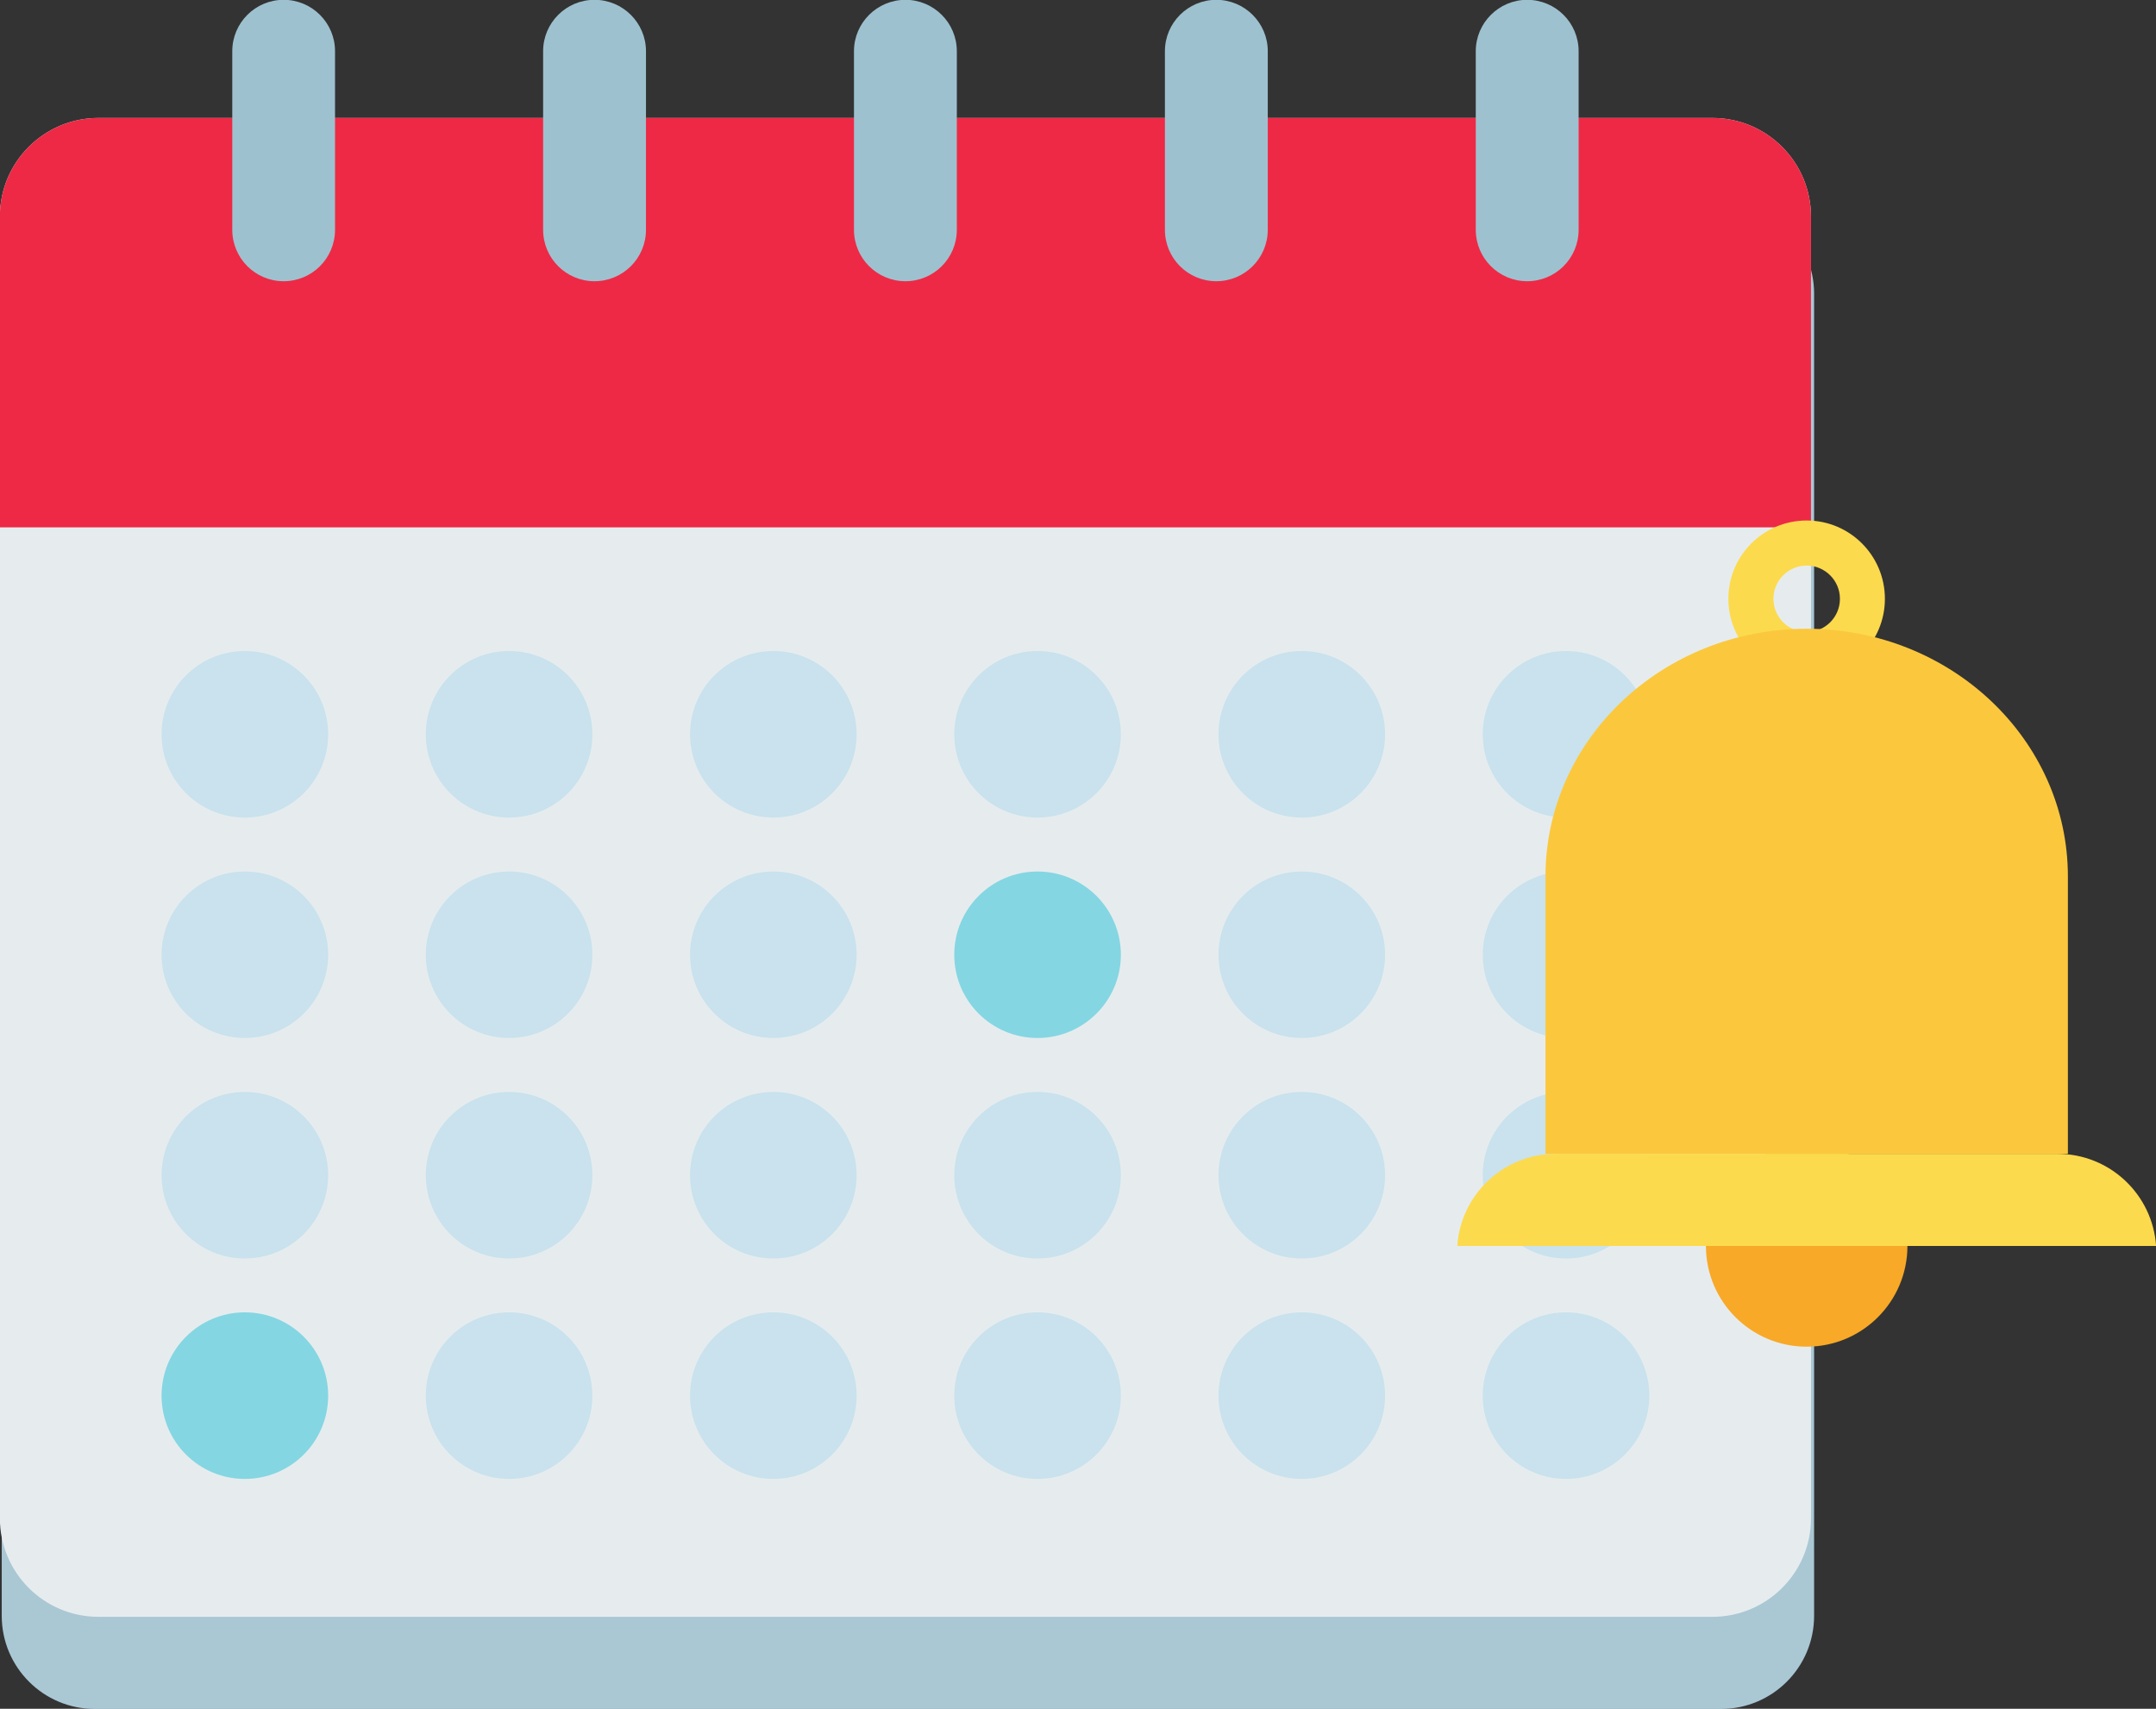
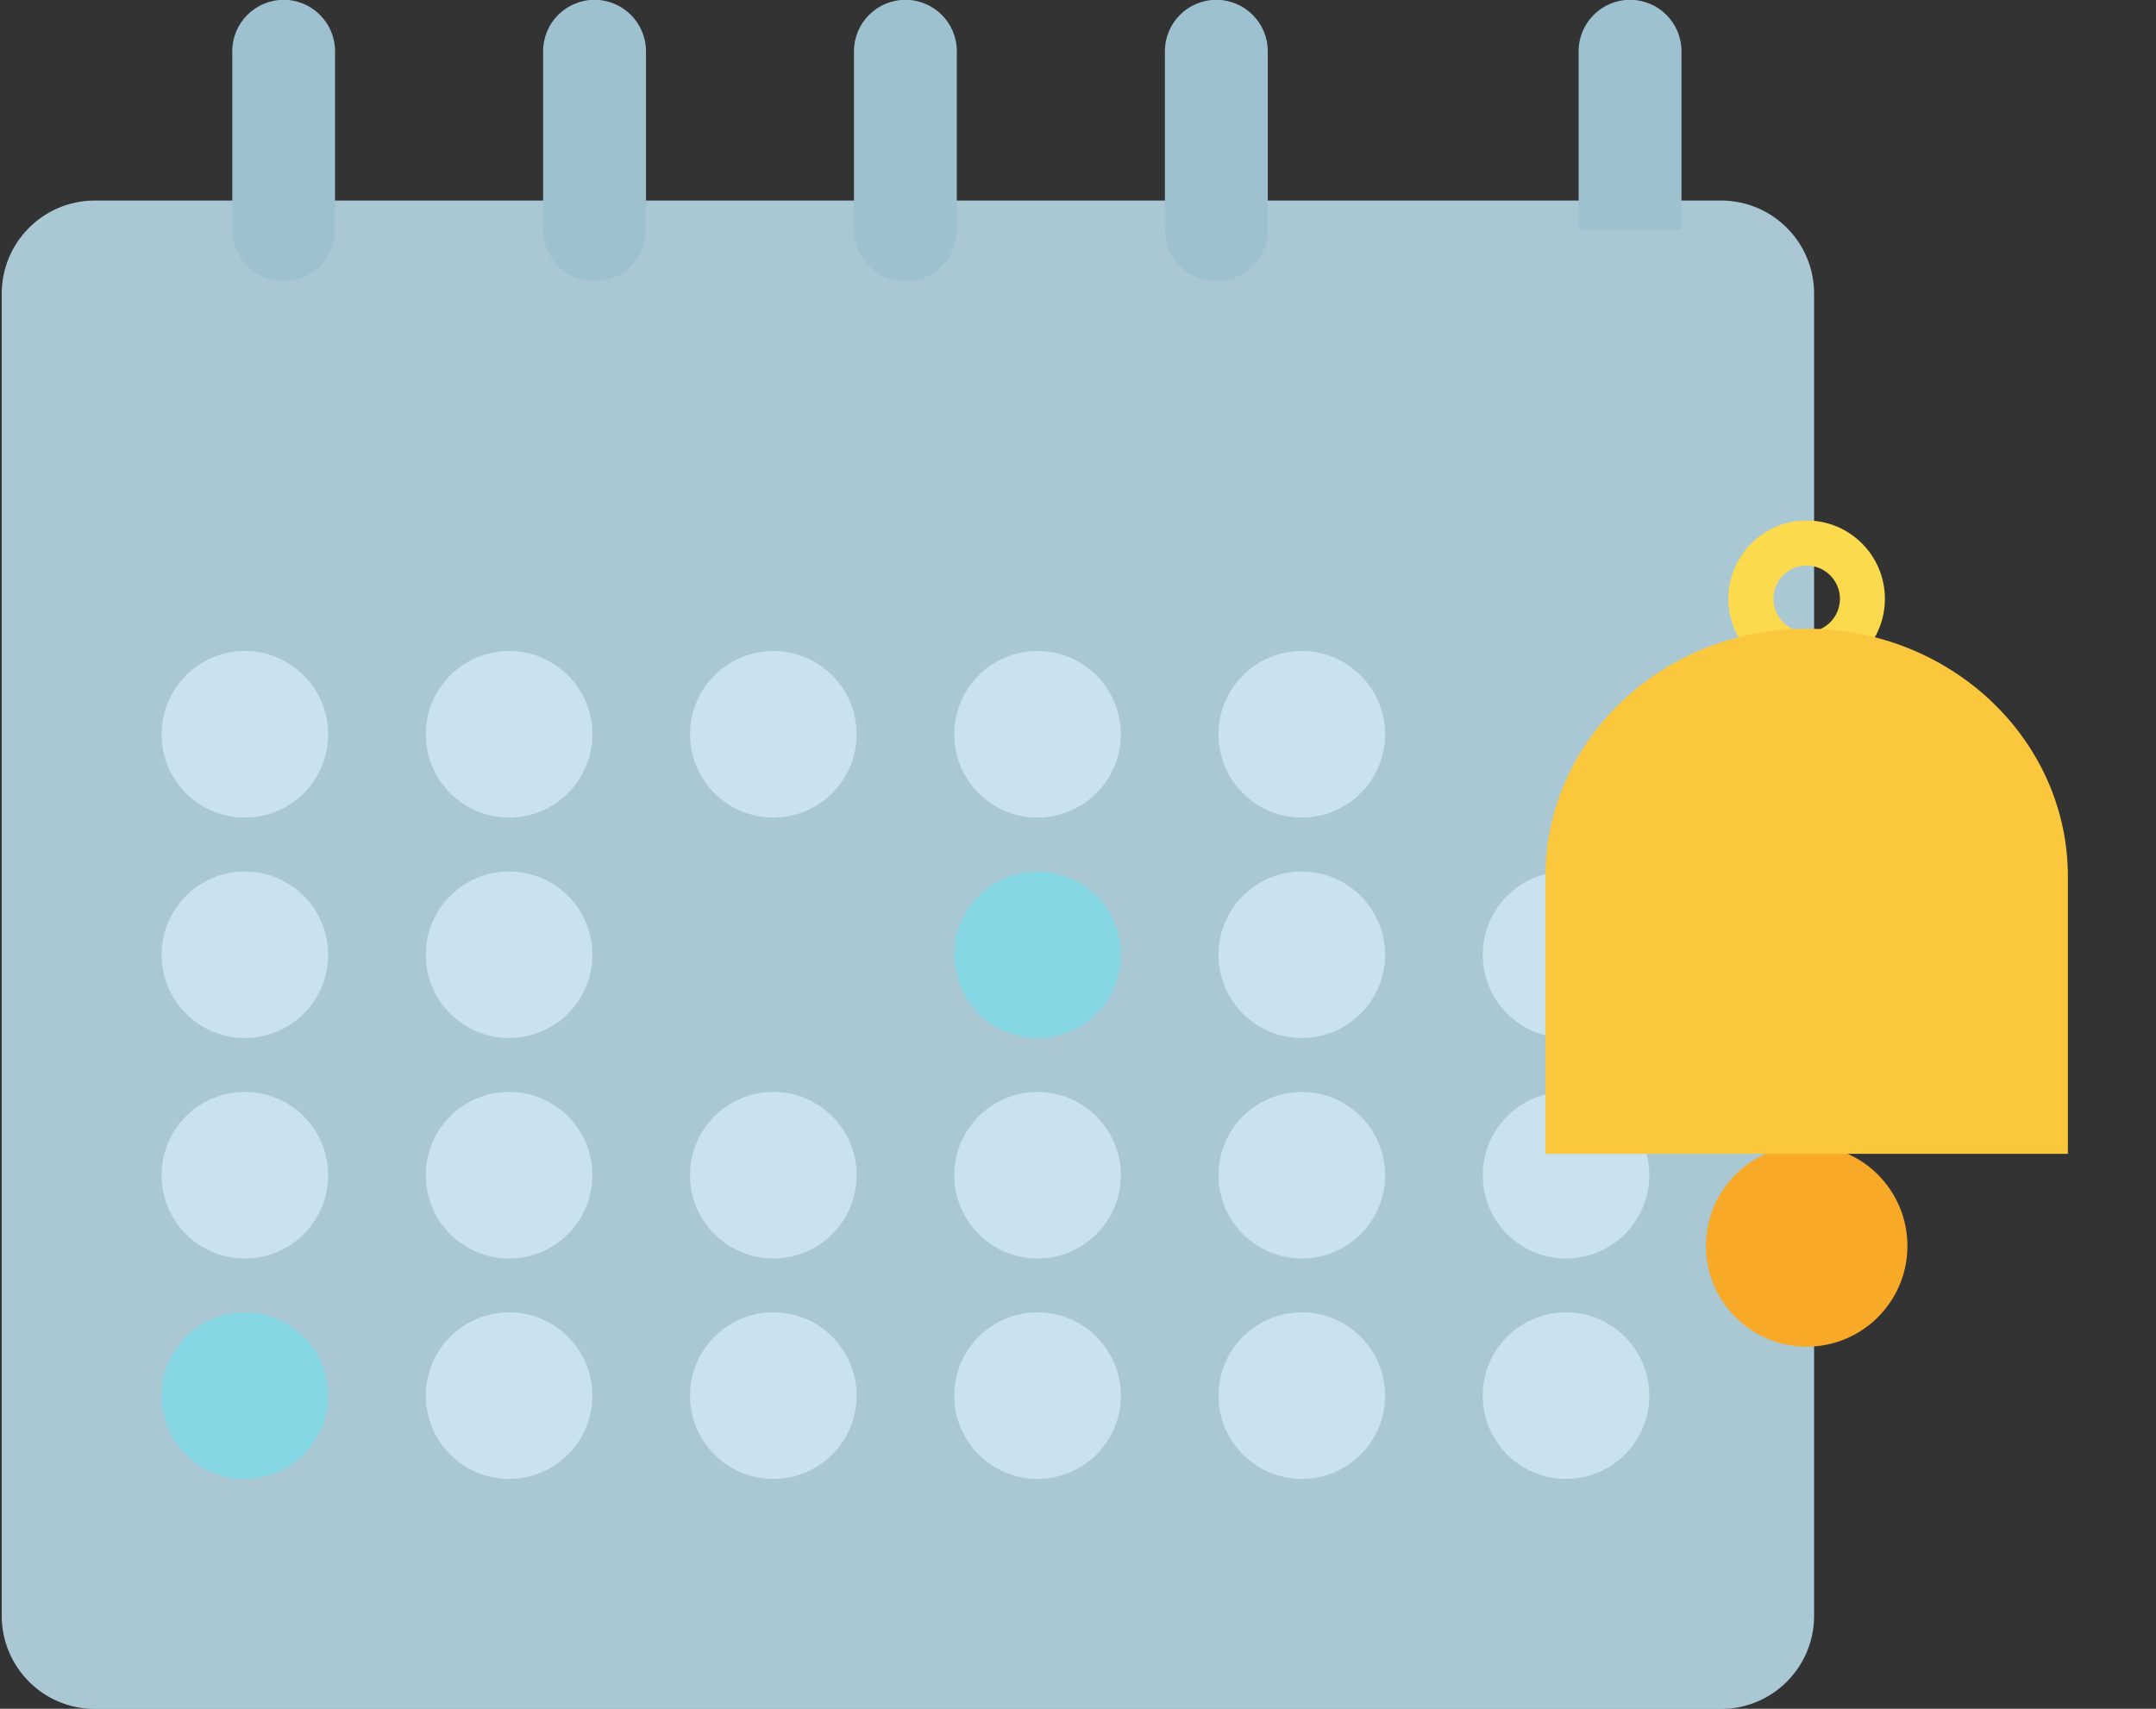
<svg xmlns="http://www.w3.org/2000/svg" height="186.6" preserveAspectRatio="xMidYMid meet" version="1.1" viewBox="94.9 119.3 235.4 186.6" width="235.4" zoomAndPan="magnify">
  <rect x="94.9" y="119.3" width="235.4" height="186.6" fill="#333333" stroke="none" />
  <g id="surface1">
    <g id="change1_1">
      <path d="m292.97 295.75c0 5.62-4.55 10.17-10.17 10.17h-177.55c-5.609 0-10.16-4.55-10.16-10.17v-144.38c0-5.62 4.551-10.17 10.16-10.17h177.55c5.62 0 10.17 4.55 10.17 10.17v144.38" fill="#aac7d4" />
    </g>
    <g id="change2_1">
-       <path d="m292.63 285.1c0 5.94-4.82 10.76-10.77 10.76h-176.21c-5.943 0-10.763-4.82-10.763-10.76v-142.15c0-5.95 4.82-10.77 10.763-10.77h176.21c5.95 0 10.77 4.82 10.77 10.77v142.15" fill="#e6ecee" />
-     </g>
+       </g>
    <g id="change3_1">
-       <path d="m292.63 176.89v-33.94c0-5.95-4.82-10.77-10.77-10.77h-176.21c-5.943 0-10.763 4.82-10.763 10.77v33.94h197.74" fill="#ee2945" />
-     </g>
+       </g>
    <g id="change4_1">
      <path d="m131.48 144.39c0 3.11-2.51 5.62-5.61 5.62s-5.61-2.51-5.61-5.62v-19.5c0-3.09 2.51-5.61 5.61-5.61s5.61 2.52 5.61 5.61v19.5" fill="#9ec1cf" />
    </g>
    <g id="change4_2">
      <path d="m165.43 144.39c0 3.11-2.52 5.62-5.62 5.62s-5.61-2.51-5.61-5.62v-19.5c0-3.09 2.51-5.61 5.61-5.61s5.62 2.52 5.62 5.61v19.5" fill="#9ec1cf" />
    </g>
    <g id="change4_3">
      <path d="m199.37 144.39c0 3.11-2.51 5.62-5.61 5.62s-5.62-2.51-5.62-5.62v-19.5c0-3.09 2.52-5.61 5.62-5.61s5.61 2.52 5.61 5.61v19.5" fill="#9ec1cf" />
    </g>
    <g id="change4_4">
      <path d="m233.32 144.39c0 3.11-2.52 5.62-5.62 5.62s-5.61-2.51-5.61-5.62v-19.5c0-3.09 2.51-5.61 5.61-5.61s5.62 2.52 5.62 5.61v19.5" fill="#9ec1cf" />
    </g>
    <g id="change4_5">
-       <path d="m267.26 144.39c0 3.11-2.51 5.62-5.62 5.62-3.09 0-5.61-2.51-5.61-5.62v-19.5c0-3.09 2.52-5.61 5.61-5.61 3.11 0 5.62 2.52 5.62 5.61v19.5" fill="#9ec1cf" />
+       <path d="m267.26 144.39v-19.5c0-3.09 2.52-5.61 5.61-5.61 3.11 0 5.62 2.52 5.62 5.61v19.5" fill="#9ec1cf" />
    </g>
    <g id="change5_1">
      <path d="m130.73 199.49c0 5.02-4.07 9.09-9.1 9.09-5.02 0-9.09-4.07-9.09-9.09 0-5.03 4.07-9.1 9.09-9.1 5.03 0 9.1 4.07 9.1 9.1" fill="#c9e2ed" />
    </g>
    <g id="change5_2">
      <path d="m159.58 199.49c0 5.02-4.07 9.09-9.1 9.09-5.02 0-9.09-4.07-9.09-9.09 0-5.03 4.07-9.1 9.09-9.1 5.03 0 9.1 4.07 9.1 9.1" fill="#c9e2ed" />
    </g>
    <g id="change5_3">
      <path d="m188.43 199.49c0 5.02-4.07 9.09-9.09 9.09-5.03 0-9.1-4.07-9.1-9.09 0-5.03 4.07-9.1 9.1-9.1 5.02 0 9.09 4.07 9.09 9.1" fill="#c9e2ed" />
    </g>
    <g id="change5_4">
      <path d="m217.28 199.49c0 5.02-4.08 9.09-9.1 9.09s-9.09-4.07-9.09-9.09c0-5.03 4.07-9.1 9.09-9.1s9.1 4.07 9.1 9.1" fill="#c9e2ed" />
    </g>
    <g id="change5_5">
      <path d="m246.13 199.49c0 5.02-4.08 9.09-9.1 9.09s-9.09-4.07-9.09-9.09c0-5.03 4.07-9.1 9.09-9.1s9.1 4.07 9.1 9.1" fill="#c9e2ed" />
    </g>
    <g id="change5_6">
-       <path d="m274.98 199.49c0 5.02-4.08 9.09-9.1 9.09s-9.09-4.07-9.09-9.09c0-5.03 4.07-9.1 9.09-9.1s9.1 4.07 9.1 9.1" fill="#c9e2ed" />
-     </g>
+       </g>
    <g id="change5_7">
      <path d="m130.73 223.56c0 5.02-4.07 9.09-9.1 9.09-5.02 0-9.09-4.07-9.09-9.09s4.07-9.09 9.09-9.09c5.03 0 9.1 4.07 9.1 9.09" fill="#c9e2ed" />
    </g>
    <g id="change5_8">
      <path d="m159.58 223.56c0 5.02-4.07 9.09-9.1 9.09-5.02 0-9.09-4.07-9.09-9.09s4.07-9.09 9.09-9.09c5.03 0 9.1 4.07 9.1 9.09" fill="#c9e2ed" />
    </g>
    <g id="change5_9">
-       <path d="m188.43 223.56c0 5.02-4.07 9.09-9.09 9.09-5.03 0-9.1-4.07-9.1-9.09s4.07-9.09 9.1-9.09c5.02 0 9.09 4.07 9.09 9.09" fill="#c9e2ed" />
-     </g>
+       </g>
    <g id="change6_1">
      <path d="m217.28 223.56c0 5.02-4.08 9.09-9.1 9.09s-9.09-4.07-9.09-9.09 4.07-9.09 9.09-9.09 9.1 4.07 9.1 9.09" fill="#84d6e2" />
    </g>
    <g id="change5_10">
      <path d="m246.13 223.56c0 5.02-4.08 9.09-9.1 9.09s-9.09-4.07-9.09-9.09 4.07-9.09 9.09-9.09 9.1 4.07 9.1 9.09" fill="#c9e2ed" />
    </g>
    <g id="change5_11">
      <path d="m274.98 223.56c0 5.02-4.08 9.09-9.1 9.09s-9.09-4.07-9.09-9.09 4.07-9.09 9.09-9.09 9.1 4.07 9.1 9.09" fill="#c9e2ed" />
    </g>
    <g id="change5_12">
      <path d="m130.73 247.63c0 5.03-4.07 9.1-9.1 9.1-5.02 0-9.09-4.07-9.09-9.1 0-5.02 4.07-9.09 9.09-9.09 5.03 0 9.1 4.07 9.1 9.09" fill="#c9e2ed" />
    </g>
    <g id="change5_13">
      <path d="m159.58 247.63c0 5.03-4.07 9.1-9.1 9.1-5.02 0-9.09-4.07-9.09-9.1 0-5.02 4.07-9.09 9.09-9.09 5.03 0 9.1 4.07 9.1 9.09" fill="#c9e2ed" />
    </g>
    <g id="change5_14">
      <path d="m188.43 247.63c0 5.03-4.07 9.1-9.09 9.1-5.03 0-9.1-4.07-9.1-9.1 0-5.02 4.07-9.09 9.1-9.09 5.02 0 9.09 4.07 9.09 9.09" fill="#c9e2ed" />
    </g>
    <g id="change5_15">
      <path d="m217.28 247.63c0 5.03-4.08 9.1-9.1 9.1s-9.09-4.07-9.09-9.1c0-5.02 4.07-9.09 9.09-9.09s9.1 4.07 9.1 9.09" fill="#c9e2ed" />
    </g>
    <g id="change5_16">
      <path d="m246.13 247.63c0 5.03-4.08 9.1-9.1 9.1s-9.09-4.07-9.09-9.1c0-5.02 4.07-9.09 9.09-9.09s9.1 4.07 9.1 9.09" fill="#c9e2ed" />
    </g>
    <g id="change5_17">
      <path d="m274.98 247.63c0 5.03-4.08 9.1-9.1 9.1s-9.09-4.07-9.09-9.1c0-5.02 4.07-9.09 9.09-9.09s9.1 4.07 9.1 9.09" fill="#c9e2ed" />
    </g>
    <g id="change6_2">
      <path d="m130.73 271.71c0 5.02-4.07 9.09-9.1 9.09-5.02 0-9.09-4.07-9.09-9.09 0-5.03 4.07-9.1 9.09-9.1 5.03 0 9.1 4.07 9.1 9.1" fill="#84d6e2" />
    </g>
    <g id="change5_18">
      <path d="m159.58 271.71c0 5.02-4.07 9.09-9.1 9.09-5.02 0-9.09-4.07-9.09-9.09 0-5.03 4.07-9.1 9.09-9.1 5.03 0 9.1 4.07 9.1 9.1" fill="#c9e2ed" />
    </g>
    <g id="change5_19">
      <path d="m188.43 271.71c0 5.02-4.07 9.09-9.09 9.09-5.03 0-9.1-4.07-9.1-9.09 0-5.03 4.07-9.1 9.1-9.1 5.02 0 9.09 4.07 9.09 9.1" fill="#c9e2ed" />
    </g>
    <g id="change5_20">
      <path d="m217.28 271.71c0 5.02-4.08 9.09-9.1 9.09s-9.09-4.07-9.09-9.09c0-5.03 4.07-9.1 9.09-9.1s9.1 4.07 9.1 9.1" fill="#c9e2ed" />
    </g>
    <g id="change5_21">
      <path d="m246.13 271.71c0 5.02-4.08 9.09-9.1 9.09s-9.09-4.07-9.09-9.09c0-5.03 4.07-9.1 9.09-9.1s9.1 4.07 9.1 9.1" fill="#c9e2ed" />
    </g>
    <g id="change5_22">
      <path d="m274.98 271.71c0 5.02-4.08 9.09-9.1 9.09s-9.09-4.07-9.09-9.09c0-5.03 4.07-9.1 9.09-9.1s9.1 4.07 9.1 9.1" fill="#c9e2ed" />
    </g>
    <g id="change7_1">
      <path d="m303.16 255.36c0 6.07-4.92 11-11 11s-11-4.93-11-11c0-6.08 4.92-11.01 11-11.01s11 4.93 11 11.01" fill="#f8a928" />
    </g>
    <g id="change8_1">
      <path d="m292.16 188.32c-2 0-3.63-1.62-3.63-3.63 0-2 1.63-3.63 3.63-3.63s3.63 1.63 3.63 3.63c0 2.01-1.63 3.63-3.63 3.63zm0-12.18c-4.72 0-8.55 3.83-8.55 8.55s3.83 8.54 8.55 8.54 8.54-3.82 8.54-8.54-3.82-8.55-8.54-8.55" fill="#fcda4d" />
    </g>
    <g id="change9_1">
      <path d="m320.68 215.02c0-14.95-12.77-27.06-28.52-27.06s-28.52 12.11-28.52 27.06v30.28h57.04v-30.28" fill="#fbc83d" />
    </g>
    <g id="change8_2">
-       <path d="m330.31 255.36c-0.38-5.62-5.05-10.06-10.76-10.06h-54.78c-5.71 0-10.38 4.44-10.76 10.06h76.3" fill="#fcda4d" />
-     </g>
+       </g>
  </g>
</svg>